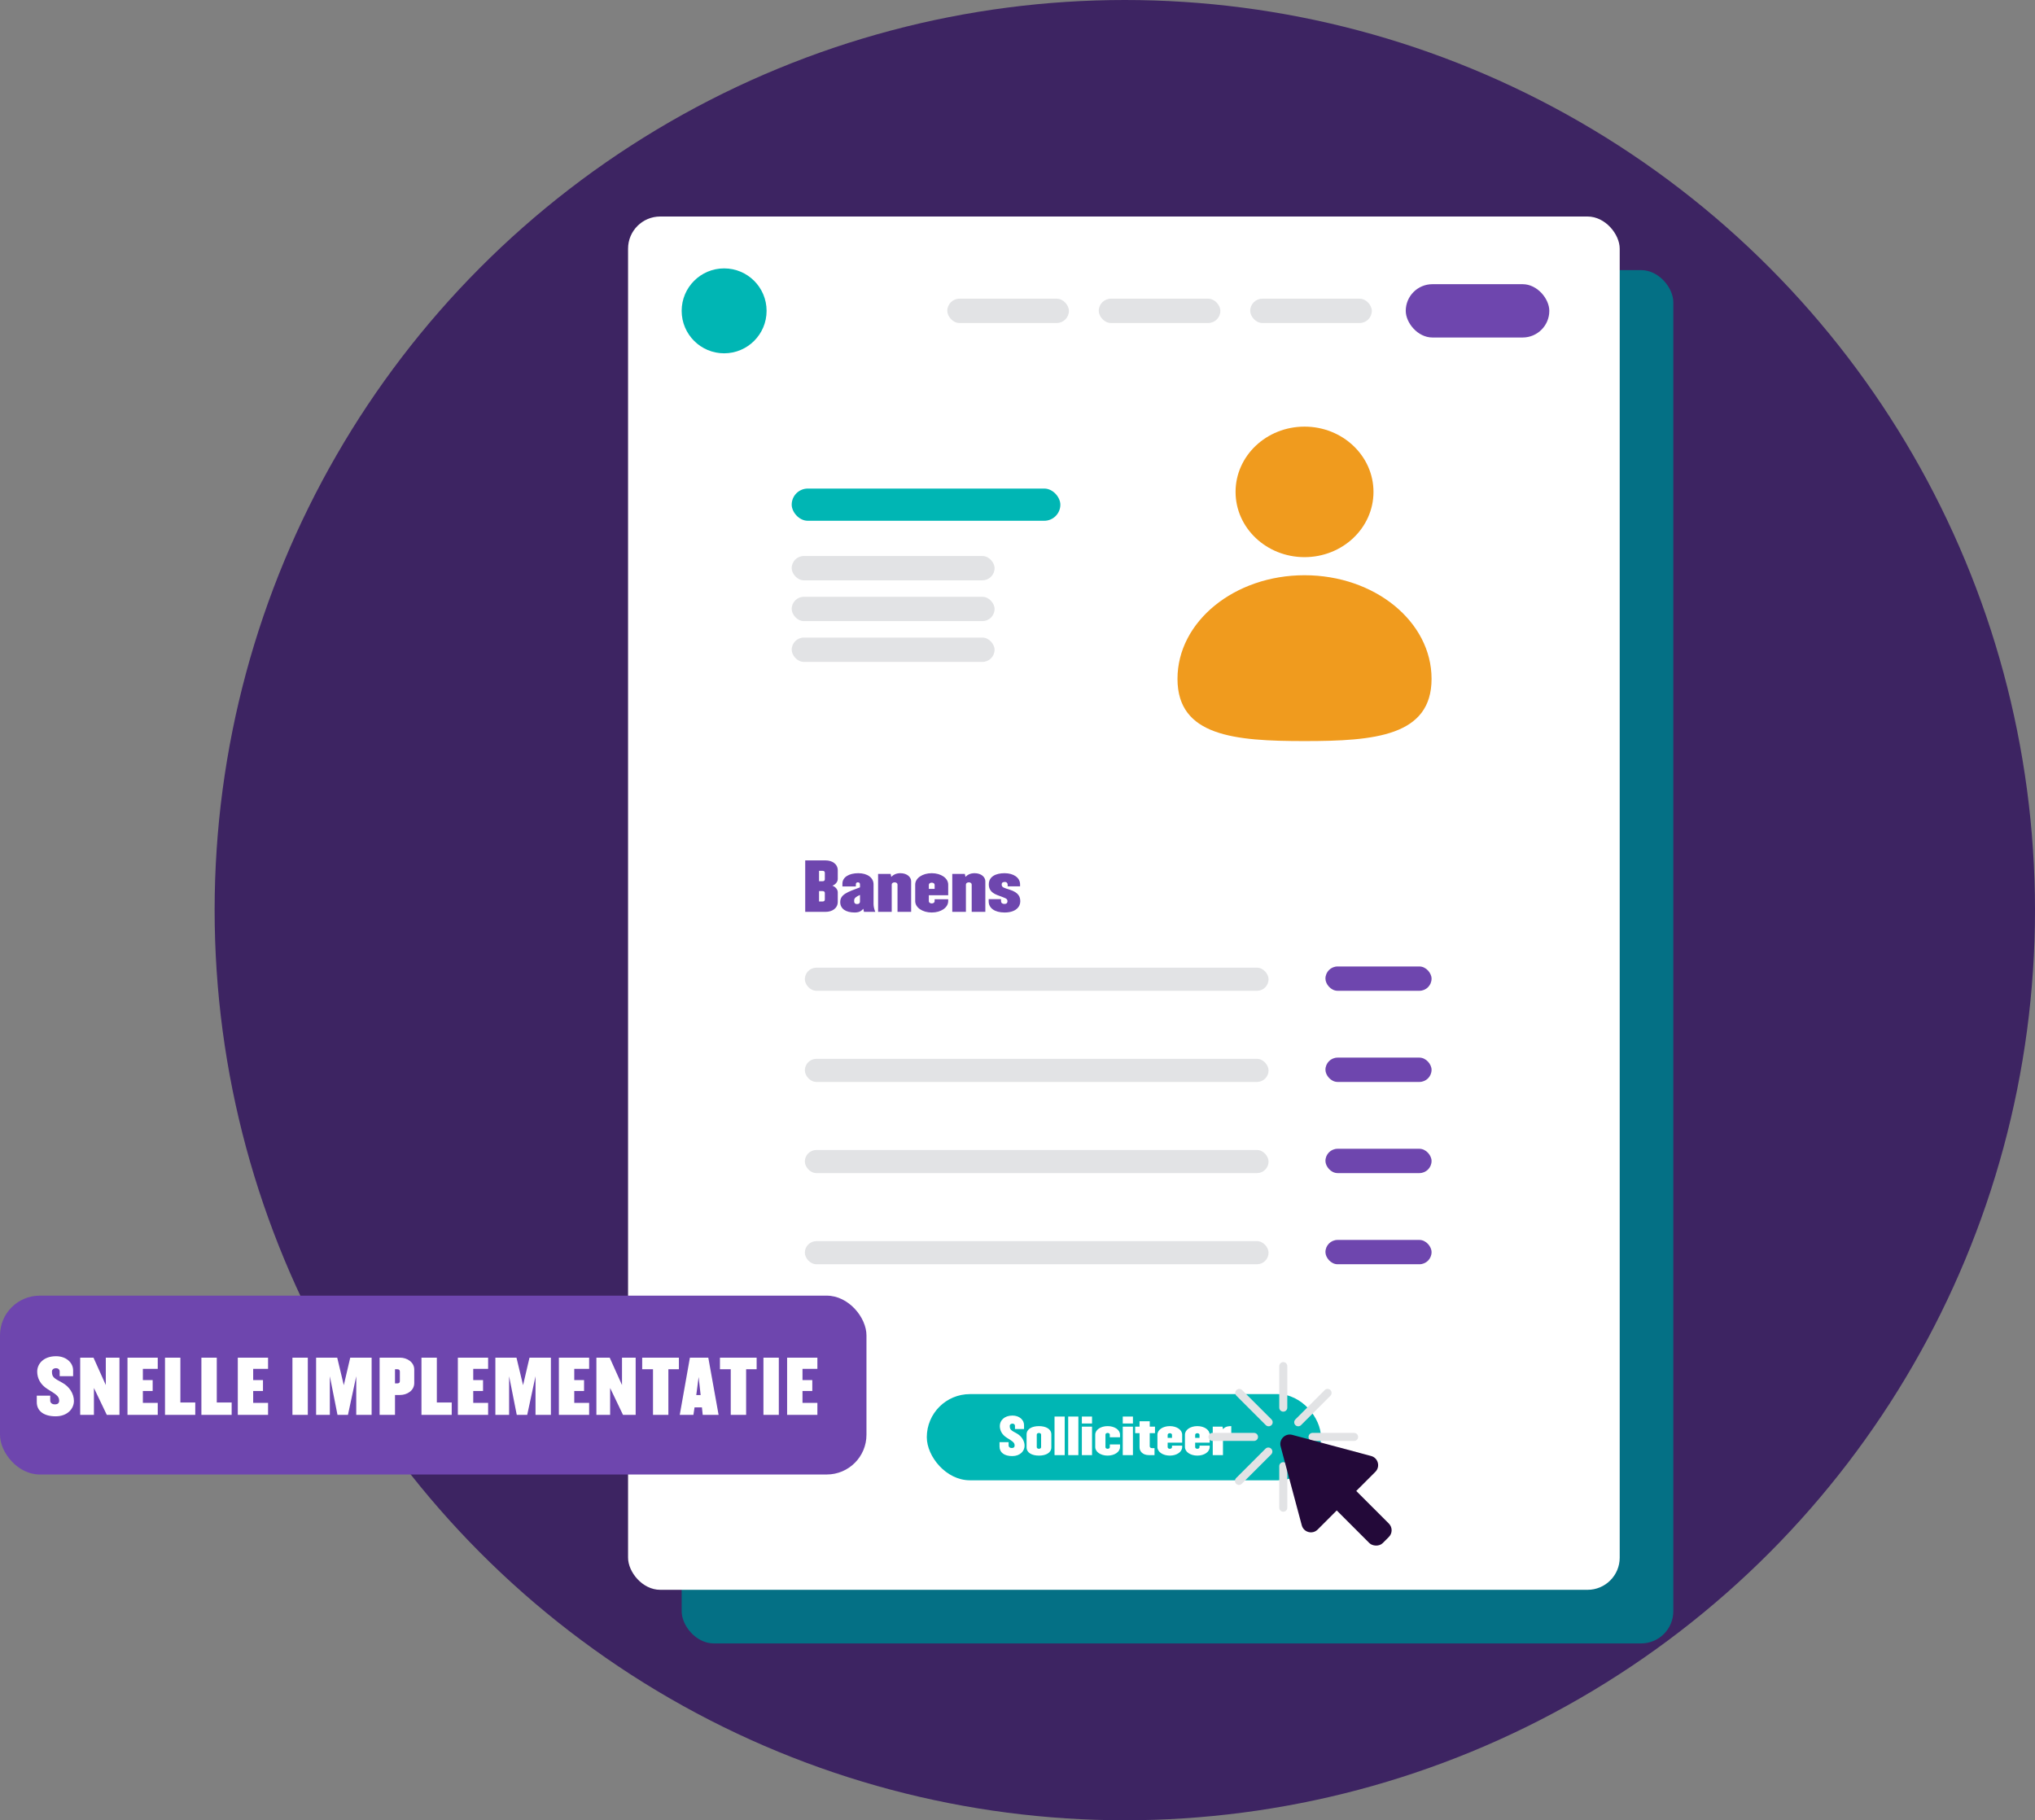
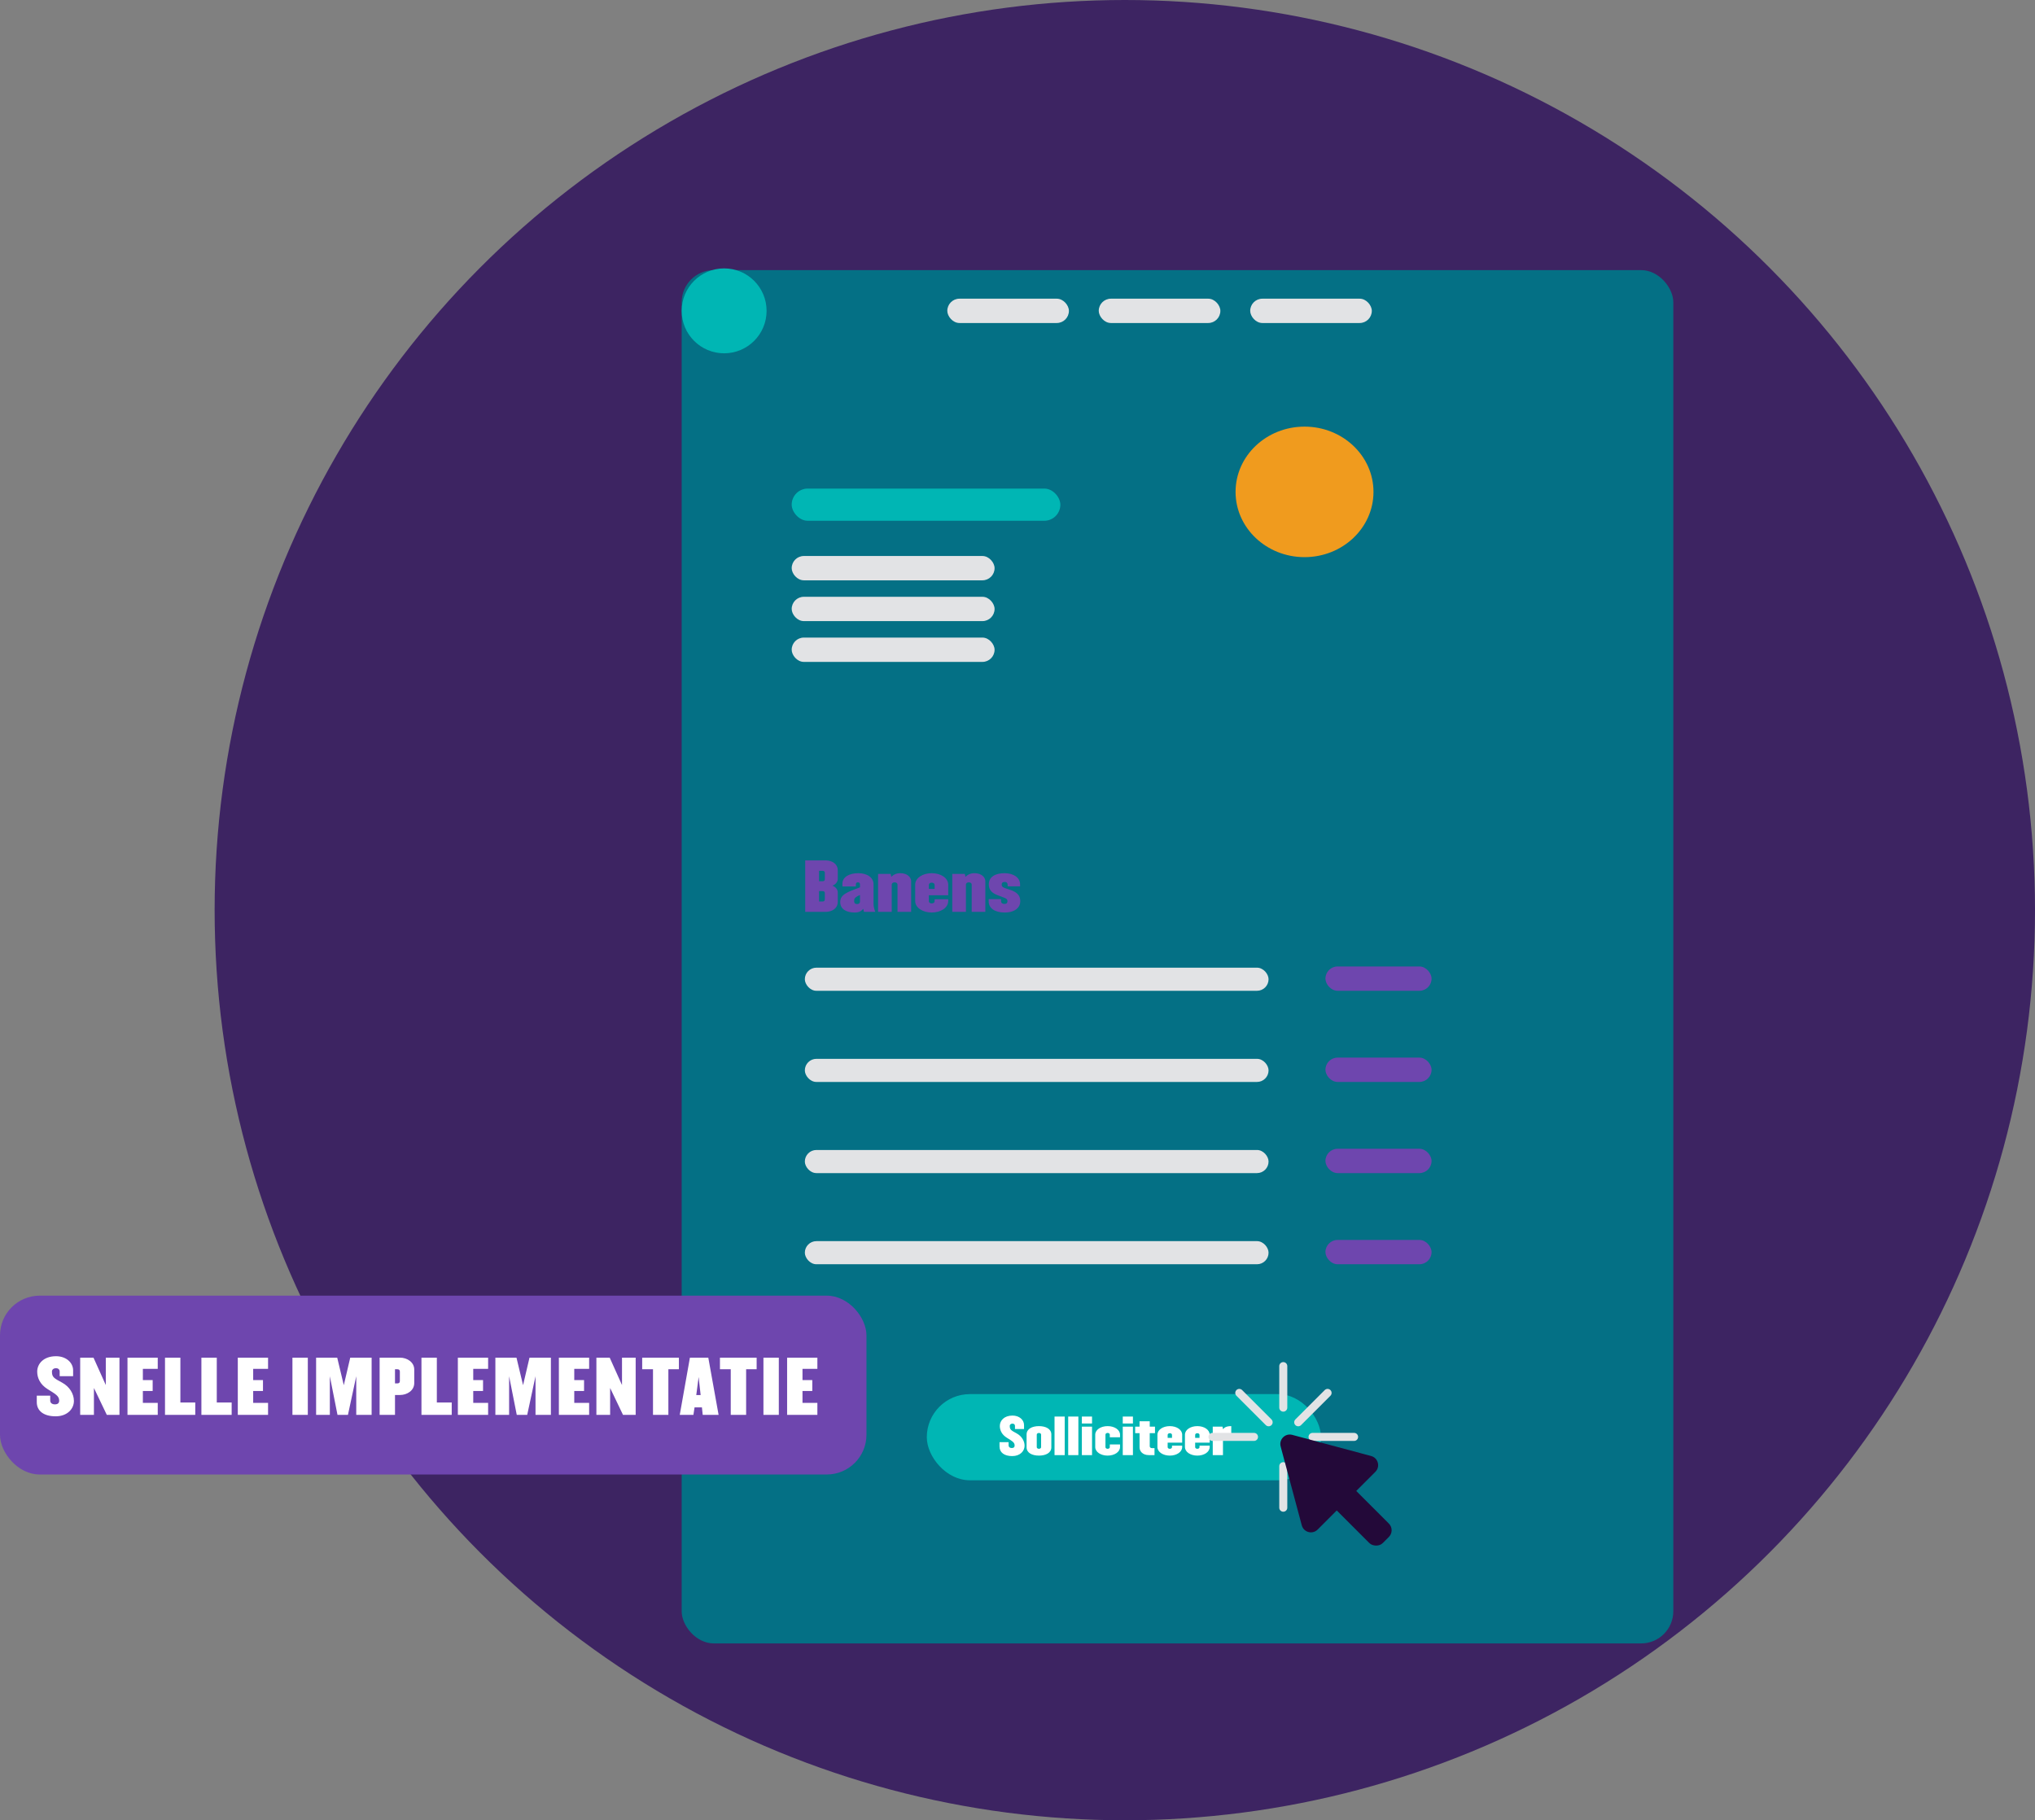
<svg xmlns="http://www.w3.org/2000/svg" width="512" height="458" viewBox="0 0 512 458" fill="none">
  <rect x="0" y="0" width="512" height="458" fill="#808080" stroke="none" />
  <circle cx="283" cy="229" r="229" fill="#3D2462" />
  <rect x="171.505" y="67.964" width="249.495" height="345.539" rx="8.092" fill="#047085" />
-   <rect x="158.018" y="54.477" width="249.495" height="345.539" rx="8.092" fill="white" />
-   <rect x="353.684" y="71.506" width="36.118" height="13.414" rx="6.707" fill="#6E46AE" />
  <rect x="233.18" y="350.774" width="99.17" height="21.685" rx="10.842" fill="#00B6B4" />
  <rect x="314.548" y="75.153" width="30.597" height="6.12" rx="3.06" fill="#E2E3E5" />
  <rect x="199.189" y="122.928" width="67.594" height="8.104" rx="4.052" fill="#00B6B4" />
  <rect x="199.189" y="139.896" width="51.045" height="6.12" rx="3.06" fill="#E2E3E5" />
  <rect x="202.496" y="243.478" width="116.67" height="5.816" rx="2.908" fill="#E2E3E5" />
  <rect x="333.477" y="243.174" width="26.7" height="6.12" rx="3.06" fill="#6E46AE" />
  <rect x="333.477" y="266.109" width="26.7" height="6.12" rx="3.06" fill="#6E46AE" />
  <rect x="333.477" y="289.045" width="26.7" height="6.12" rx="3.06" fill="#6E46AE" />
  <rect x="333.477" y="311.981" width="26.7" height="6.12" rx="3.06" fill="#6E46AE" />
  <rect x="199.189" y="150.159" width="51.045" height="6.12" rx="3.06" fill="#E2E3E5" />
  <rect x="202.496" y="266.414" width="116.67" height="5.816" rx="2.908" fill="#E2E3E5" />
  <rect x="199.189" y="160.422" width="51.045" height="6.12" rx="3.06" fill="#E2E3E5" />
  <rect x="202.496" y="289.349" width="116.67" height="5.816" rx="2.908" fill="#E2E3E5" />
  <rect x="202.496" y="312.284" width="116.67" height="5.816" rx="2.908" fill="#E2E3E5" />
  <rect x="276.443" y="75.153" width="30.597" height="6.12" rx="3.06" fill="#E2E3E5" />
  <rect x="238.339" y="75.153" width="30.597" height="6.12" rx="3.06" fill="#E2E3E5" />
  <ellipse cx="17.35" cy="16.42" rx="17.35" ry="16.42" transform="matrix(-1 0 0 1 345.565 107.344)" fill="#F09B1E" />
-   <path d="M296.253 170.803C296.253 185.2 310.563 186.465 328.215 186.465C345.867 186.465 360.177 185.2 360.177 170.803C360.177 156.406 345.867 144.735 328.215 144.735C310.563 144.735 296.253 156.406 296.253 170.803Z" fill="#F09B1E" />
  <circle cx="182.188" cy="78.213" r="10.683" fill="#00B6B4" />
  <path d="M210.779 226.909V224.514C210.779 223.899 210.326 223.187 209.436 222.847C210.326 222.507 210.779 221.779 210.779 221.164V219.011C210.779 217.377 209.371 216.487 207.704 216.487H202.59V229.434H207.704C209.371 229.434 210.779 228.544 210.779 226.909ZM207.526 221.229C207.526 221.585 207.299 221.73 206.927 221.73H206.069V219.108H206.927C207.299 219.108 207.526 219.254 207.526 219.626V221.229ZM207.526 226.31C207.526 226.683 207.299 226.828 206.927 226.828H206.069V224.206H206.927C207.299 224.206 207.526 224.352 207.526 224.708V226.31ZM220.219 229.434C219.96 228.803 219.782 228.107 219.782 227.46V222.507C219.782 220.84 218.228 219.707 215.946 219.707C213.648 219.707 211.949 220.678 211.949 222.345V223.041H215.331V222.556C215.331 222.232 215.444 222.005 215.833 222.005C216.237 222.005 216.367 222.232 216.367 222.556V223.268C213.195 224.449 211.398 225.048 211.398 226.974C211.398 228.69 212.839 229.596 215.04 229.596C216.335 229.596 216.804 229.094 217.208 228.657L217.37 229.434H220.219ZM216.367 226.845C216.367 227.217 216.124 227.476 215.639 227.476C215.153 227.476 214.91 227.217 214.91 226.845V226.521C214.91 225.954 215.444 225.582 216.367 225.178V226.845ZM229.242 229.434V221.73C229.242 220.711 228.239 219.707 226.54 219.707C225.374 219.707 224.727 220.16 224.241 220.63L224.08 219.885H220.924V229.434H224.355V222.556C224.355 222.232 224.678 222.005 225.083 222.005C225.488 222.005 225.811 222.232 225.811 222.556V229.434H229.242ZM238.565 226.715V226.262H235.15V226.764C235.15 227.087 234.826 227.314 234.422 227.314C234.017 227.314 233.693 227.087 233.693 226.764V225.258H238.565V222.588C238.565 220.921 236.72 219.707 234.422 219.707C232.123 219.707 230.262 220.921 230.262 222.588V226.715C230.262 228.382 232.123 229.596 234.422 229.596C236.72 229.596 238.565 228.382 238.565 226.715ZM235.15 223.656H233.693V222.637C233.693 222.313 234.017 222.086 234.422 222.086C234.826 222.086 235.15 222.313 235.15 222.637V223.656ZM247.908 229.434V221.73C247.908 220.711 246.905 219.707 245.205 219.707C244.04 219.707 243.393 220.16 242.907 220.63L242.745 219.885H239.589V229.434H243.021V222.556C243.021 222.232 243.344 222.005 243.749 222.005C244.153 222.005 244.477 222.232 244.477 222.556V229.434H247.908ZM256.697 226.812C256.697 225.793 256.438 224.579 253.929 223.818C252.65 223.413 252.019 223.284 252.019 222.572C252.019 222.103 252.278 221.908 252.812 221.908C253.314 221.908 253.524 222.264 253.524 222.588V223.009H256.648V222.507C256.648 220.84 255.03 219.707 252.748 219.707C250.595 219.707 248.782 220.516 248.782 222.507C248.782 223.543 249.171 224.53 250.87 225.194C252.78 225.938 253.476 226.003 253.476 226.731C253.476 227.265 253.168 227.443 252.683 227.443C252.165 227.443 251.857 227.152 251.857 226.731V226.23H248.75V226.812C248.75 228.463 250.239 229.596 252.748 229.596C255.547 229.596 256.697 228.172 256.697 226.812Z" fill="#6E46AE" />
  <path d="M257.779 363.757C257.779 362.556 257.051 361.342 255.776 360.65C254.393 359.897 254.053 359.739 254.053 358.768C254.053 358.392 254.405 358.198 254.745 358.198C255.084 358.198 255.364 358.416 255.364 358.756V359.557H257.646V358.574C257.646 357.251 256.456 356.171 254.745 356.171C252.632 356.171 251.552 357.457 251.552 358.781C251.552 359.885 252.074 360.978 253.3 361.742C254.672 362.604 255.279 362.908 255.279 363.709C255.279 364.121 255.048 364.34 254.55 364.34C254.053 364.34 253.761 364.073 253.761 363.697V362.859H251.479V363.964C251.479 365.469 252.681 366.367 254.672 366.367C256.675 366.367 257.779 365.093 257.779 363.757ZM264.513 364.158V360.929C264.513 359.521 263.117 358.829 261.394 358.829C259.682 358.829 258.286 359.521 258.286 360.929V364.158C258.286 365.566 259.682 366.246 261.394 366.246C263.117 366.246 264.513 365.566 264.513 364.158ZM261.94 364.121C261.94 364.364 261.697 364.534 261.394 364.534C261.09 364.534 260.847 364.364 260.847 364.121V360.965C260.847 360.723 261.09 360.553 261.394 360.553C261.697 360.553 261.94 360.723 261.94 360.965V364.121ZM267.879 366.124V356.414H265.317V366.124H267.879ZM271.316 366.124V356.414H268.755V366.124H271.316ZM274.754 358.162V356.414H272.193V358.162H274.754ZM274.754 366.124V358.963H272.193V366.124H274.754ZM281.796 364.085V363.442H279.223V364.121C279.223 364.364 278.98 364.534 278.677 364.534C278.373 364.534 278.131 364.364 278.131 364.121V360.965C278.131 360.723 278.373 360.541 278.677 360.541C278.98 360.541 279.223 360.723 279.223 360.965V361.633H281.796V360.99C281.796 359.739 280.401 358.829 278.677 358.829C276.953 358.829 275.557 359.739 275.557 360.99V364.085C275.557 365.335 276.953 366.246 278.677 366.246C280.401 366.246 281.796 365.335 281.796 364.085ZM285.043 358.162V356.414H282.482V358.162H285.043ZM285.043 366.124V358.963H282.482V366.124H285.043ZM290.593 360.601V358.963H289.27V357.603H286.708V358.963H285.604V360.601H286.708V364.182C286.708 365.105 287.437 366.124 289.063 366.124H290.471V364.364H289.816C289.512 364.364 289.27 364.182 289.27 363.891V360.601H290.593ZM297.431 364.085V363.745H294.87V364.121C294.87 364.364 294.627 364.534 294.324 364.534C294.021 364.534 293.778 364.364 293.778 364.121V362.993H297.431V360.99C297.431 359.739 296.048 358.829 294.324 358.829C292.6 358.829 291.204 359.739 291.204 360.99V364.085C291.204 365.335 292.6 366.246 294.324 366.246C296.048 366.246 297.431 365.335 297.431 364.085ZM294.87 361.791H293.778V361.026C293.778 360.783 294.021 360.613 294.324 360.613C294.627 360.613 294.87 360.783 294.87 361.026V361.791ZM304.354 364.085V363.745H301.793V364.121C301.793 364.364 301.55 364.534 301.247 364.534C300.943 364.534 300.7 364.364 300.7 364.121V362.993H304.354V360.99C304.354 359.739 302.97 358.829 301.247 358.829C299.523 358.829 298.127 359.739 298.127 360.99V364.085C298.127 365.335 299.523 366.246 301.247 366.246C302.97 366.246 304.354 365.335 304.354 364.085ZM301.793 361.791H300.7V361.026C300.7 360.783 300.943 360.613 301.247 360.613C301.55 360.613 301.793 360.783 301.793 361.026V361.791ZM309.784 360.856V358.829C308.606 358.829 308.084 359.145 307.708 359.594L307.575 358.963H305.123V366.124H307.696V361.669C307.696 361.014 308.388 360.856 309.784 360.856Z" fill="white" />
  <path d="M322.869 354.176V343.729" stroke="#E2E3E5" stroke-width="2.023" stroke-linecap="round" />
  <path d="M322.869 368.908L322.869 379.356" stroke="#E2E3E5" stroke-width="2.023" stroke-linecap="round" />
  <path d="M326.627 357.859L334.015 350.472" stroke="#E2E3E5" stroke-width="2.023" stroke-linecap="round" />
-   <path d="M319.111 365.225L311.724 372.613" stroke="#E2E3E5" stroke-width="2.023" stroke-linecap="round" />
  <path d="M319.186 357.859L311.798 350.472" stroke="#E2E3E5" stroke-width="2.023" stroke-linecap="round" />
  <path d="M330.236 361.542L340.683 361.542" stroke="#E2E3E5" stroke-width="2.023" stroke-linecap="round" />
  <path d="M315.503 361.542L305.056 361.542" stroke="#E2E3E5" stroke-width="2.023" stroke-linecap="round" />
  <path d="M322.207 363.947C321.732 362.175 323.353 360.554 325.124 361.029L344.969 366.346C346.74 366.821 347.333 369.035 346.037 370.332L331.51 384.859C330.213 386.156 327.998 385.563 327.524 383.791L322.207 363.947Z" fill="#230939" />
  <rect x="333.863" y="377.591" width="6.938" height="17.463" rx="2.382" transform="rotate(-45 333.863 377.591)" fill="#230939" />
  <rect y="326" width="218" height="45" rx="10" fill="#6E46AE" />
  <path d="M18.595 352.49C18.595 350.708 17.515 348.908 15.625 347.882C13.573 346.766 13.069 346.532 13.069 345.092C13.069 344.534 13.591 344.246 14.095 344.246C14.599 344.246 15.013 344.57 15.013 345.074V346.262H18.397V344.804C18.397 342.842 16.633 341.24 14.095 341.24C10.963 341.24 9.361 343.148 9.361 345.11C9.361 346.748 10.135 348.368 11.953 349.502C13.987 350.78 14.887 351.23 14.887 352.418C14.887 353.03 14.545 353.354 13.807 353.354C13.069 353.354 12.637 352.958 12.637 352.4V351.158H9.253V352.796C9.253 355.028 11.035 356.36 13.987 356.36C16.957 356.36 18.595 354.47 18.595 352.49ZM30.058 356V341.6H26.619V348.494L23.523 341.6H20.175V356H23.631V349.232L26.872 356H30.058ZM39.689 356V352.976H35.945V349.988H38.411V347.252H35.945V344.426H39.689V341.6H32.075V356H39.689ZM49.128 356V352.886H45.384V341.6H41.514V356H49.128ZM58.285 356V352.886H54.541V341.6H50.671V356H58.285ZM67.443 356V352.976H63.699V349.988H66.165V347.252H63.699V344.426H67.443V341.6H59.829V356H67.443ZM77.445 356V341.6H73.575V356H77.445ZM93.5 356V341.6H88.118L86.498 348.53L84.842 341.6H79.532V356H82.988V346.28L84.914 356H87.542L89.63 346.28V356H93.5ZM104.222 348.008V344.588C104.222 342.77 102.476 341.6 100.622 341.6H95.51V356H99.38V350.996H100.622C102.476 350.996 104.222 349.844 104.222 348.008ZM100.604 347.504C100.604 347.918 100.352 348.08 99.938 348.08H99.38V344.516H99.938C100.352 344.516 100.604 344.678 100.604 345.092V347.504ZM113.652 356V352.886H109.908V341.6H106.038V356H113.652ZM122.81 356V352.976H119.066V349.988H121.532V347.252H119.066V344.426H122.81V341.6H115.196V356H122.81ZM138.603 356V341.6H133.221L131.601 348.53L129.945 341.6H124.635V356H128.091V346.28L130.017 356H132.645L134.733 346.28V356H138.603ZM148.226 356V352.976H144.482V349.988H146.948V347.252H144.482V344.426H148.226V341.6H140.612V356H148.226ZM159.933 356V341.6H156.495V348.494L153.399 341.6H150.051V356H153.507V349.232L156.747 356H159.933ZM170.807 344.516V341.6H161.573V344.516H164.291V356H168.161V344.516H170.807ZM180.797 356L178.205 341.6H173.579L171.023 356H174.461L174.749 354.11H176.603L176.801 356H180.797ZM176.279 351.014H175.181L175.775 346.46L176.279 351.014ZM190.37 344.516V341.6H181.136V344.516H183.854V356H187.724V344.516H190.37ZM195.949 356V341.6H192.079V356H195.949ZM205.65 356V352.976H201.906V349.988H204.372V347.252H201.906V344.426H205.65V341.6H198.036V356H205.65Z" fill="white" />
</svg>